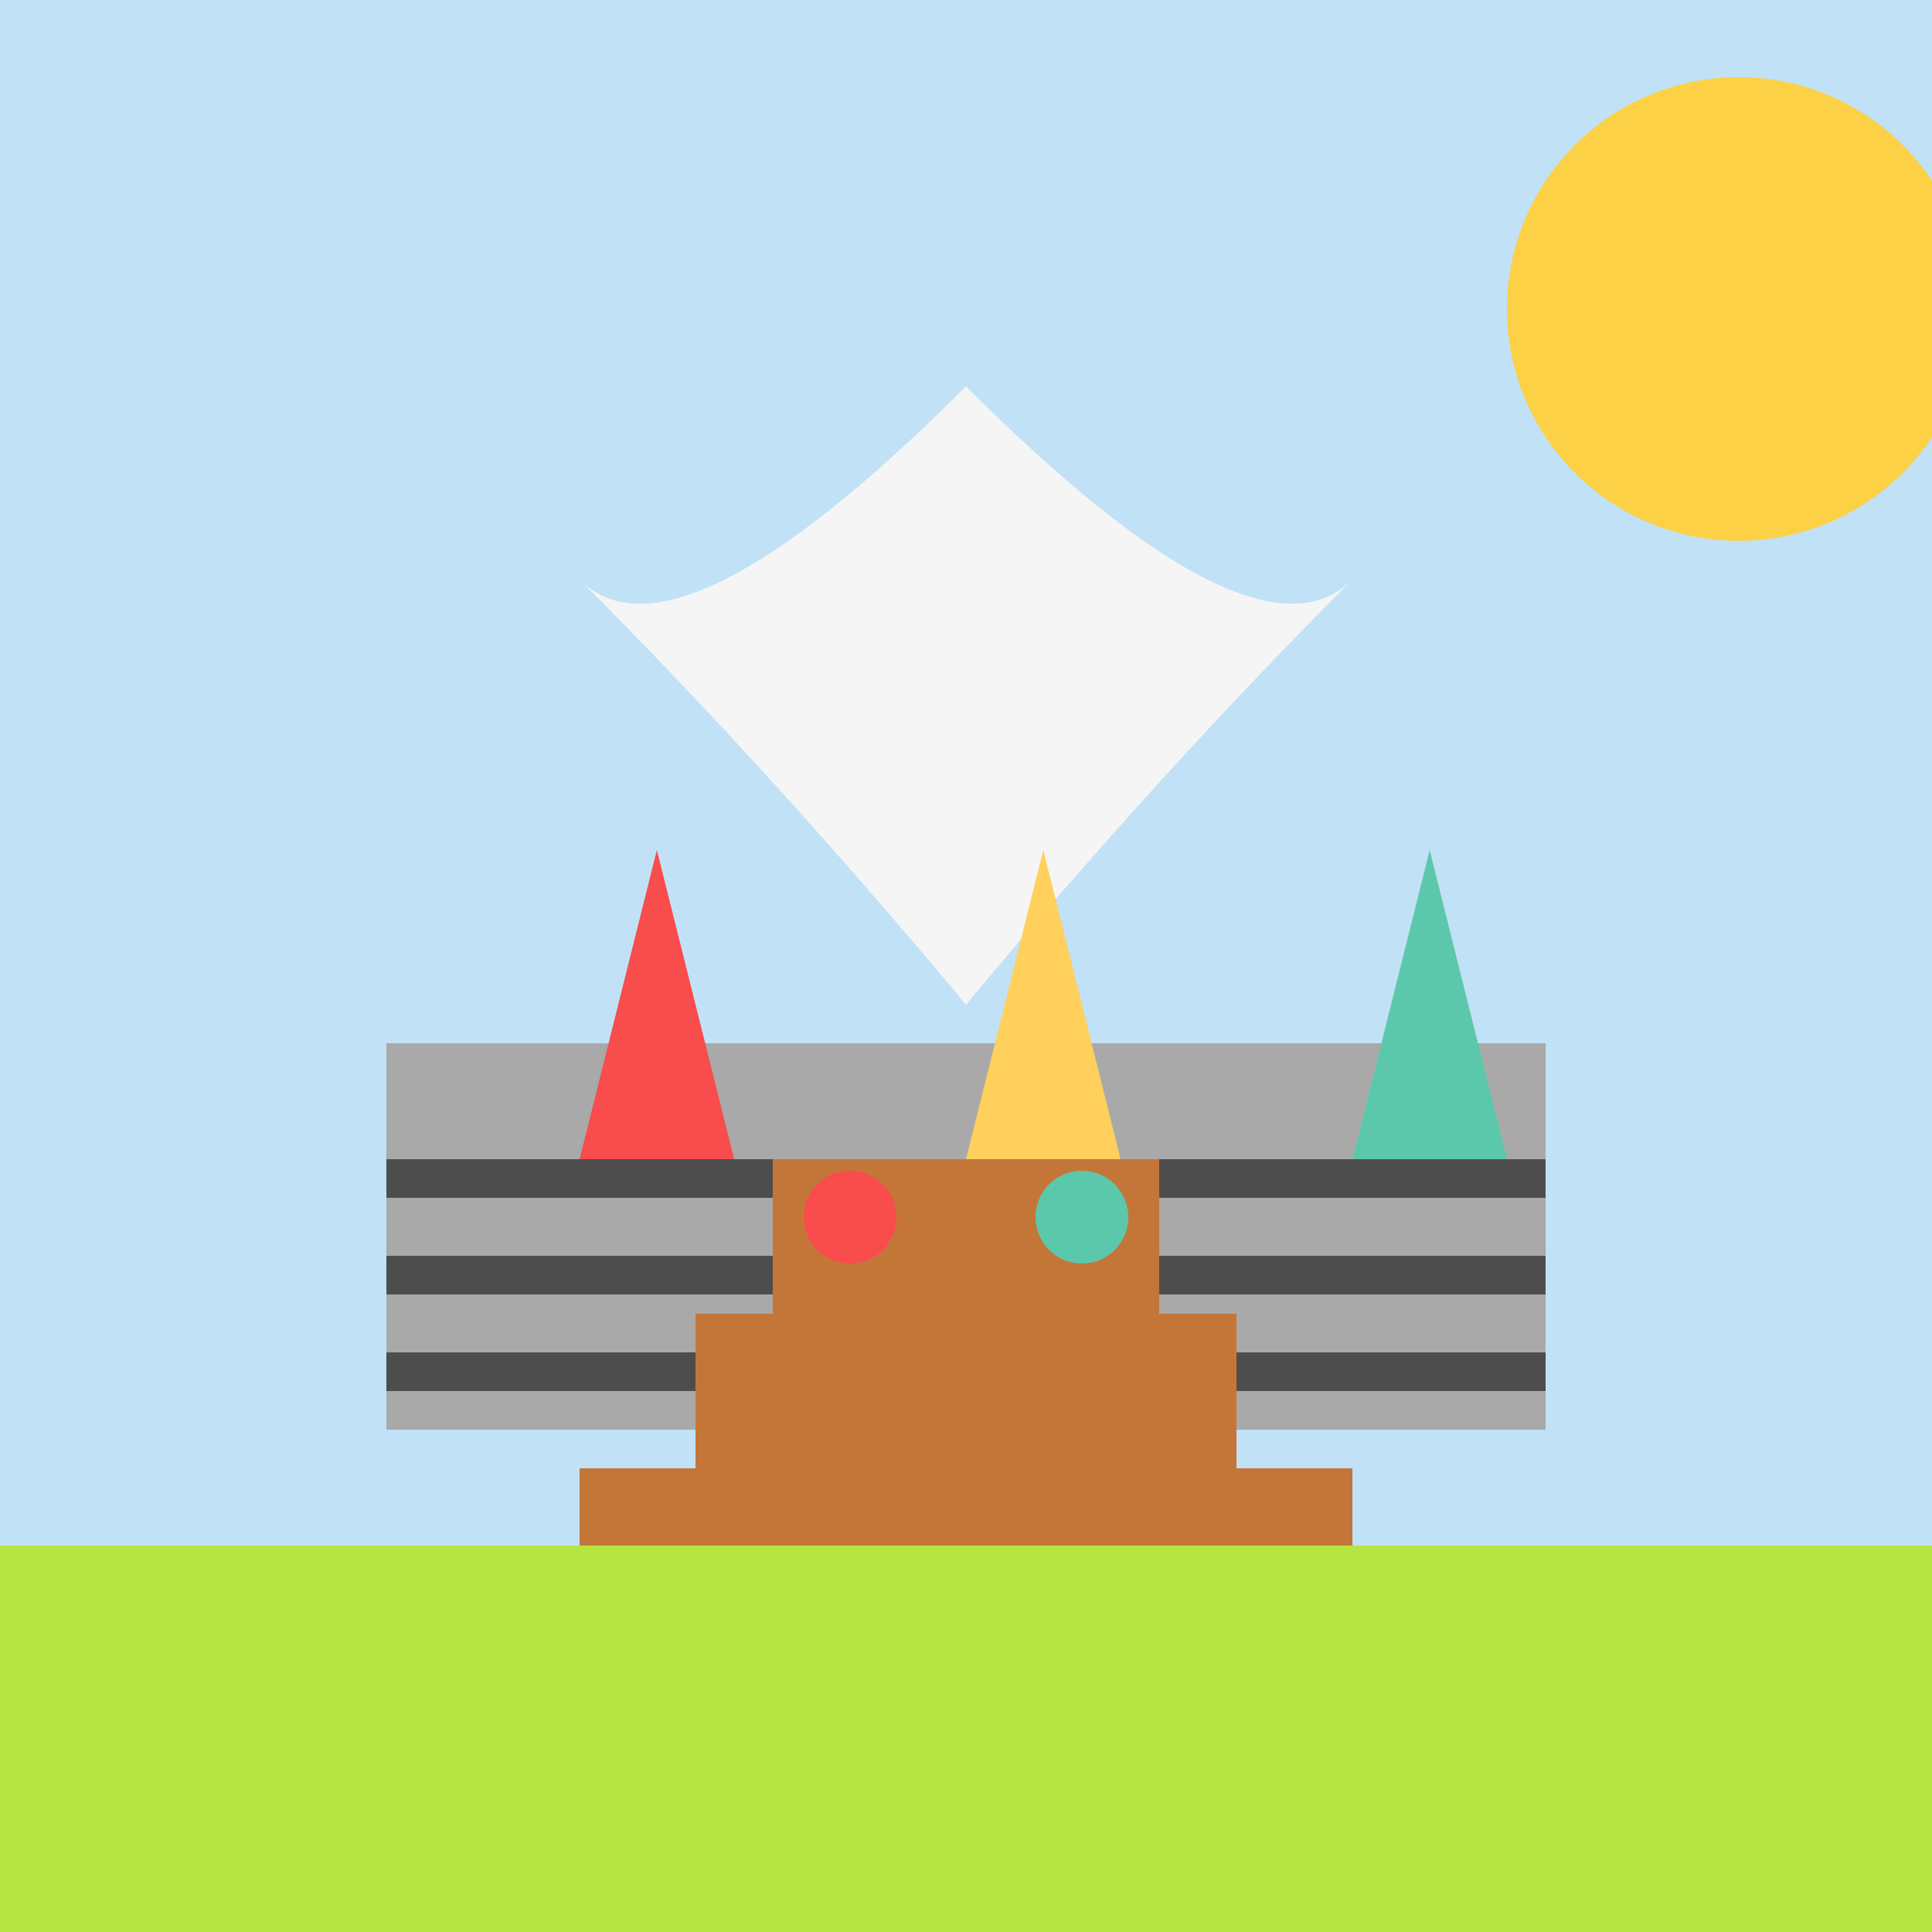
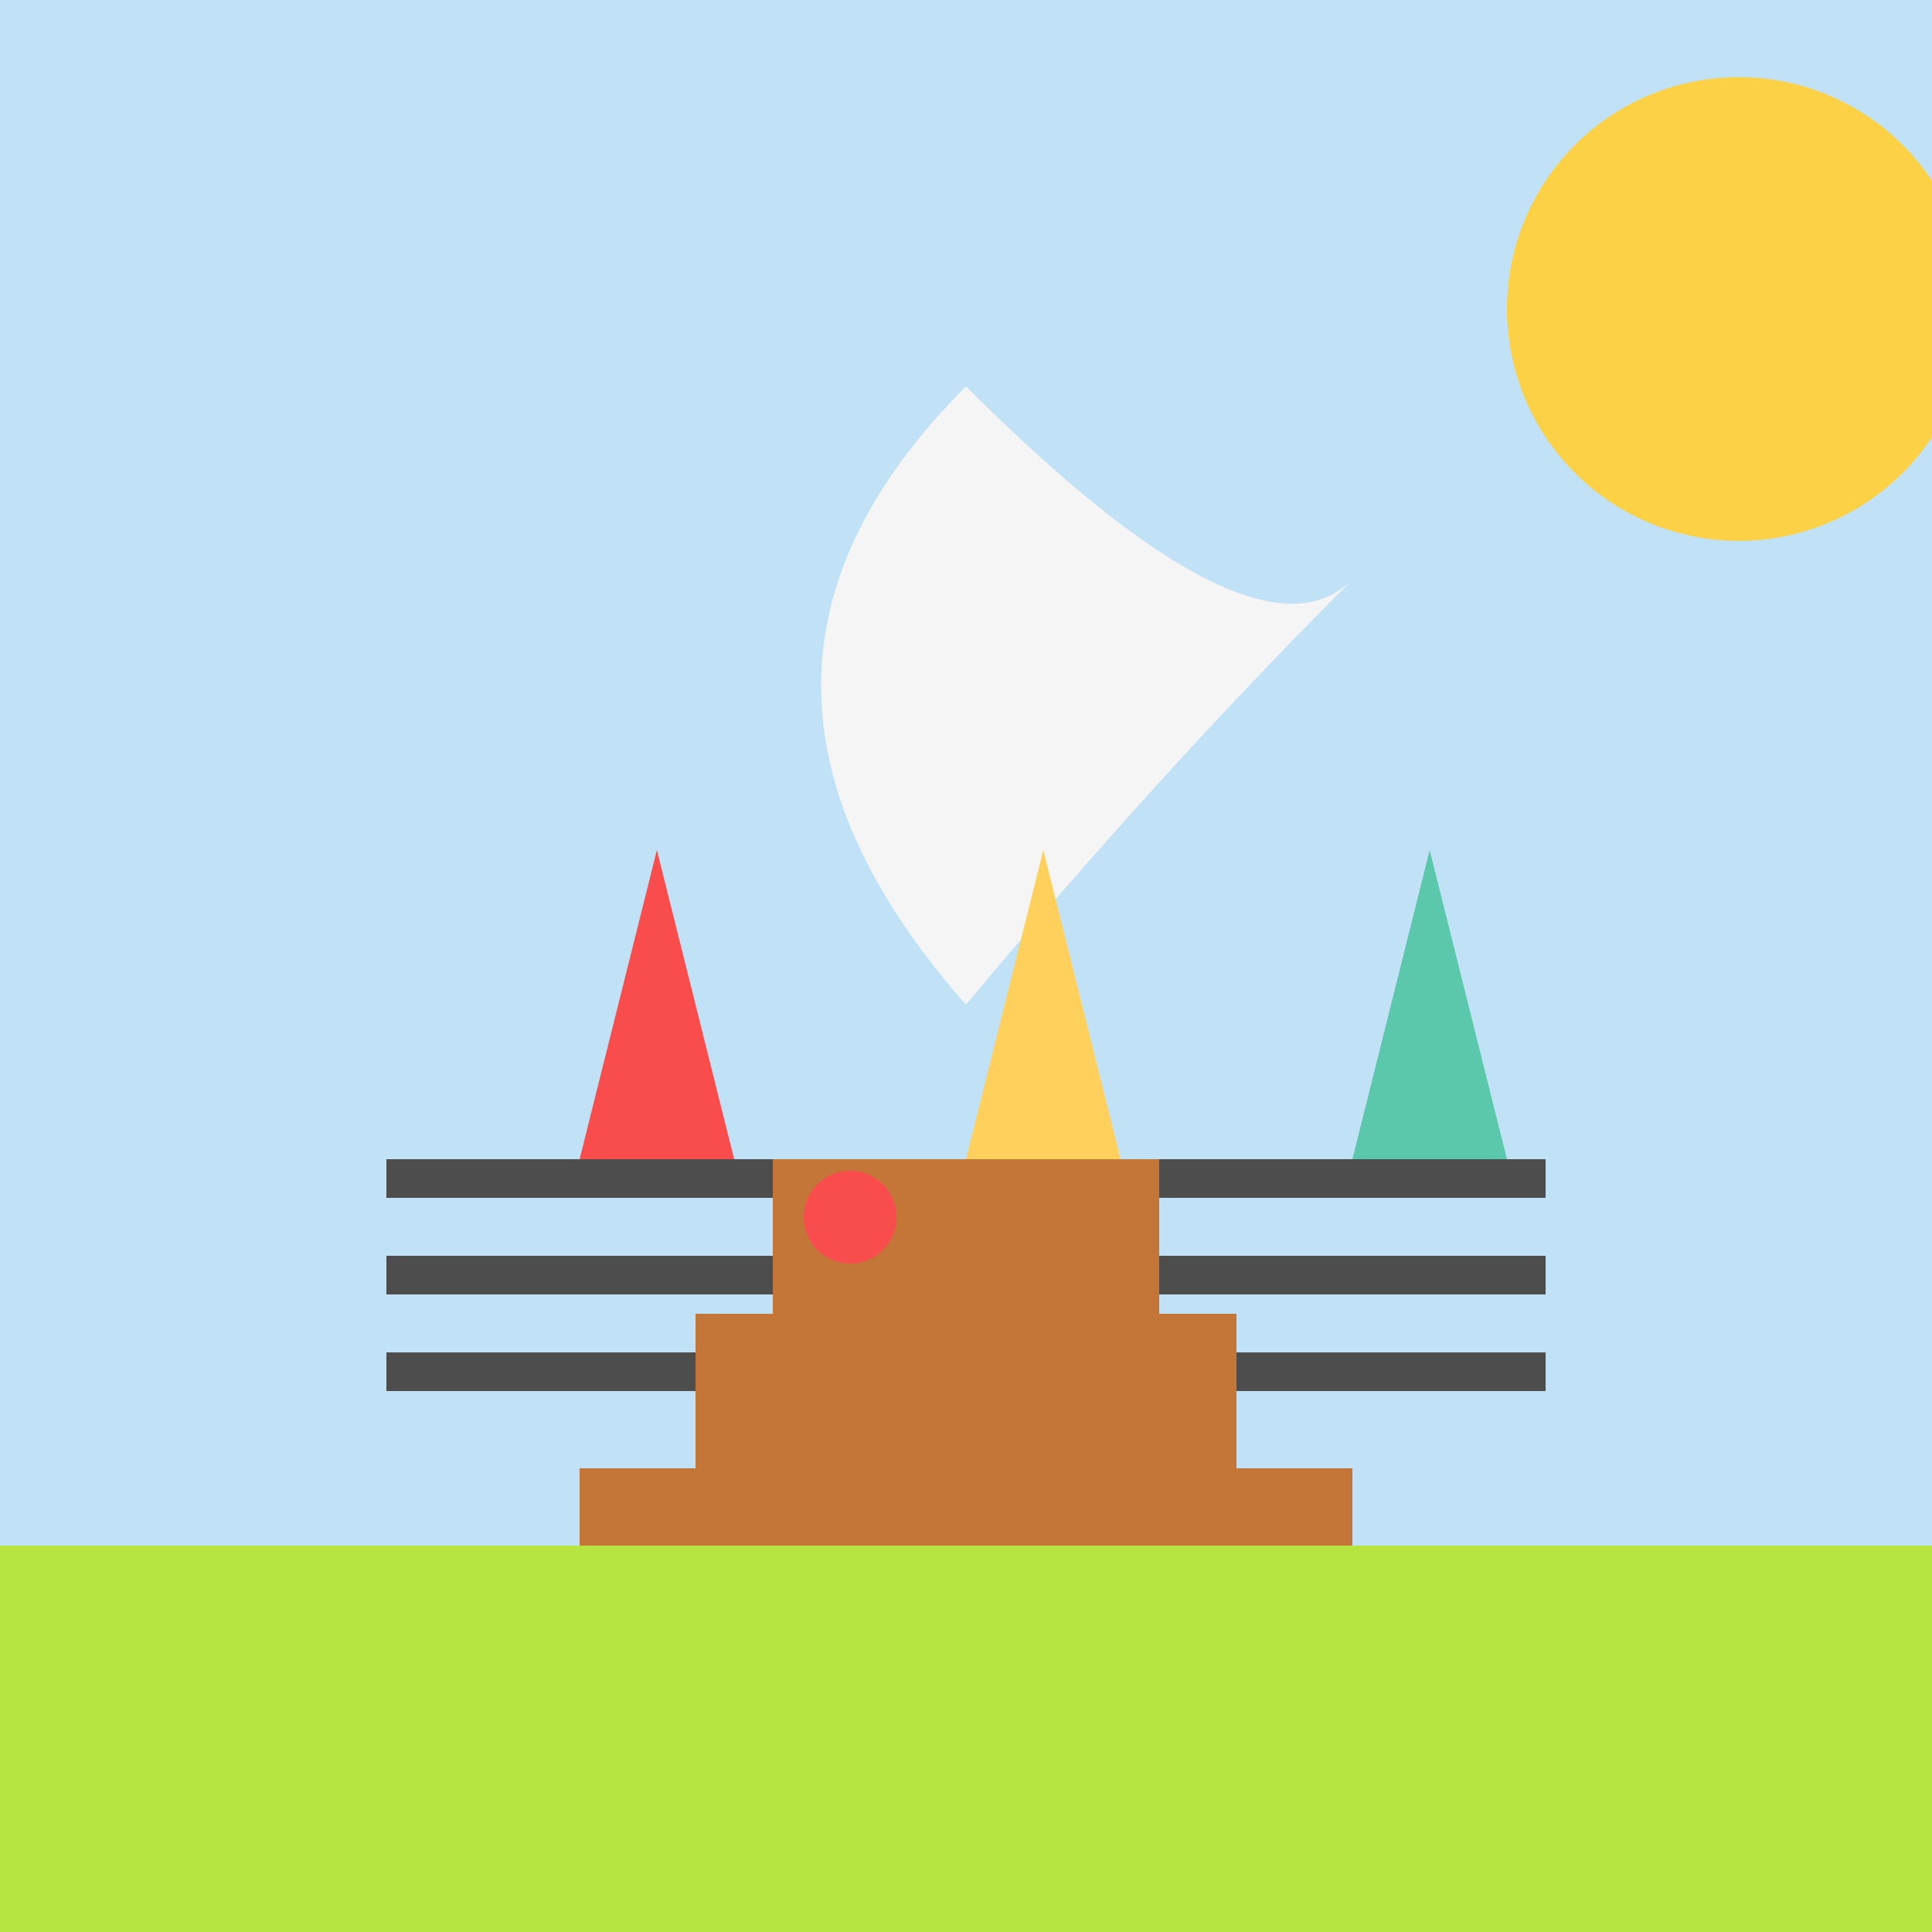
<svg xmlns="http://www.w3.org/2000/svg" width="500" height="500">
  <defs />
  <g>
    <rect fill="#c1e1f6" stroke="none" x="0" y="0" width="512" height="512" />
    <path fill="#fcd146" stroke="none" paint-order="stroke fill markers" d=" M 510 80 A 60 60 0 1 1 510 79.94" />
    <rect fill="#b6e542" stroke="none" x="0" y="400" width="512" height="112" />
-     <rect fill="#a9a9a9" stroke="none" x="100" y="270" width="300" height="100" />
    <rect fill="#4d4d4d" stroke="none" x="100" y="300" width="300" height="10" />
    <rect fill="#4d4d4d" stroke="none" x="100" y="325" width="300" height="10" />
    <rect fill="#4d4d4d" stroke="none" x="100" y="350" width="300" height="10" />
-     <path fill="#f5f5f5" stroke="none" paint-order="stroke fill markers" d=" M 250 260 Q 200 200 150 150 Q 175 175 250 100 Q 325 175 350 150 Q 300 200 250 260" />
+     <path fill="#f5f5f5" stroke="none" paint-order="stroke fill markers" d=" M 250 260 Q 175 175 250 100 Q 325 175 350 150 Q 300 200 250 260" />
    <path fill="#4d4d4d" stroke="none" paint-order="stroke fill markers" d=" M 230 310 A 10 10 0 1 1 230 309.99 L 260 310 A 10 10 0 1 1 260 309.99 L 290 310 A 10 10 0 1 1 290 309.99" />
    <path fill="#f94c4c" stroke="none" paint-order="stroke fill markers" d=" M 150 300 L 170 220 L 190 300 L 150 300" />
    <path fill="#ffd05c" stroke="none" paint-order="stroke fill markers" d=" M 250 300 L 270 220 L 290 300 L 250 300" />
    <path fill="#5bc8ac" stroke="none" paint-order="stroke fill markers" d=" M 350 300 L 370 220 L 390 300 L 350 300" />
    <rect fill="#c47639" stroke="none" x="150" y="380" width="200" height="20" />
    <rect fill="#c47639" stroke="none" x="180" y="340" width="140" height="40" />
    <rect fill="#c47639" stroke="none" x="200" y="300" width="100" height="40" />
    <path fill="#f94c4c" stroke="none" paint-order="stroke fill markers" d=" M 232 315 A 12 12 0 1 1 232 314.988" />
-     <path fill="#5bc8ac" stroke="none" paint-order="stroke fill markers" d=" M 292 315 A 12 12 0 1 1 292 314.988" />
  </g>
</svg>